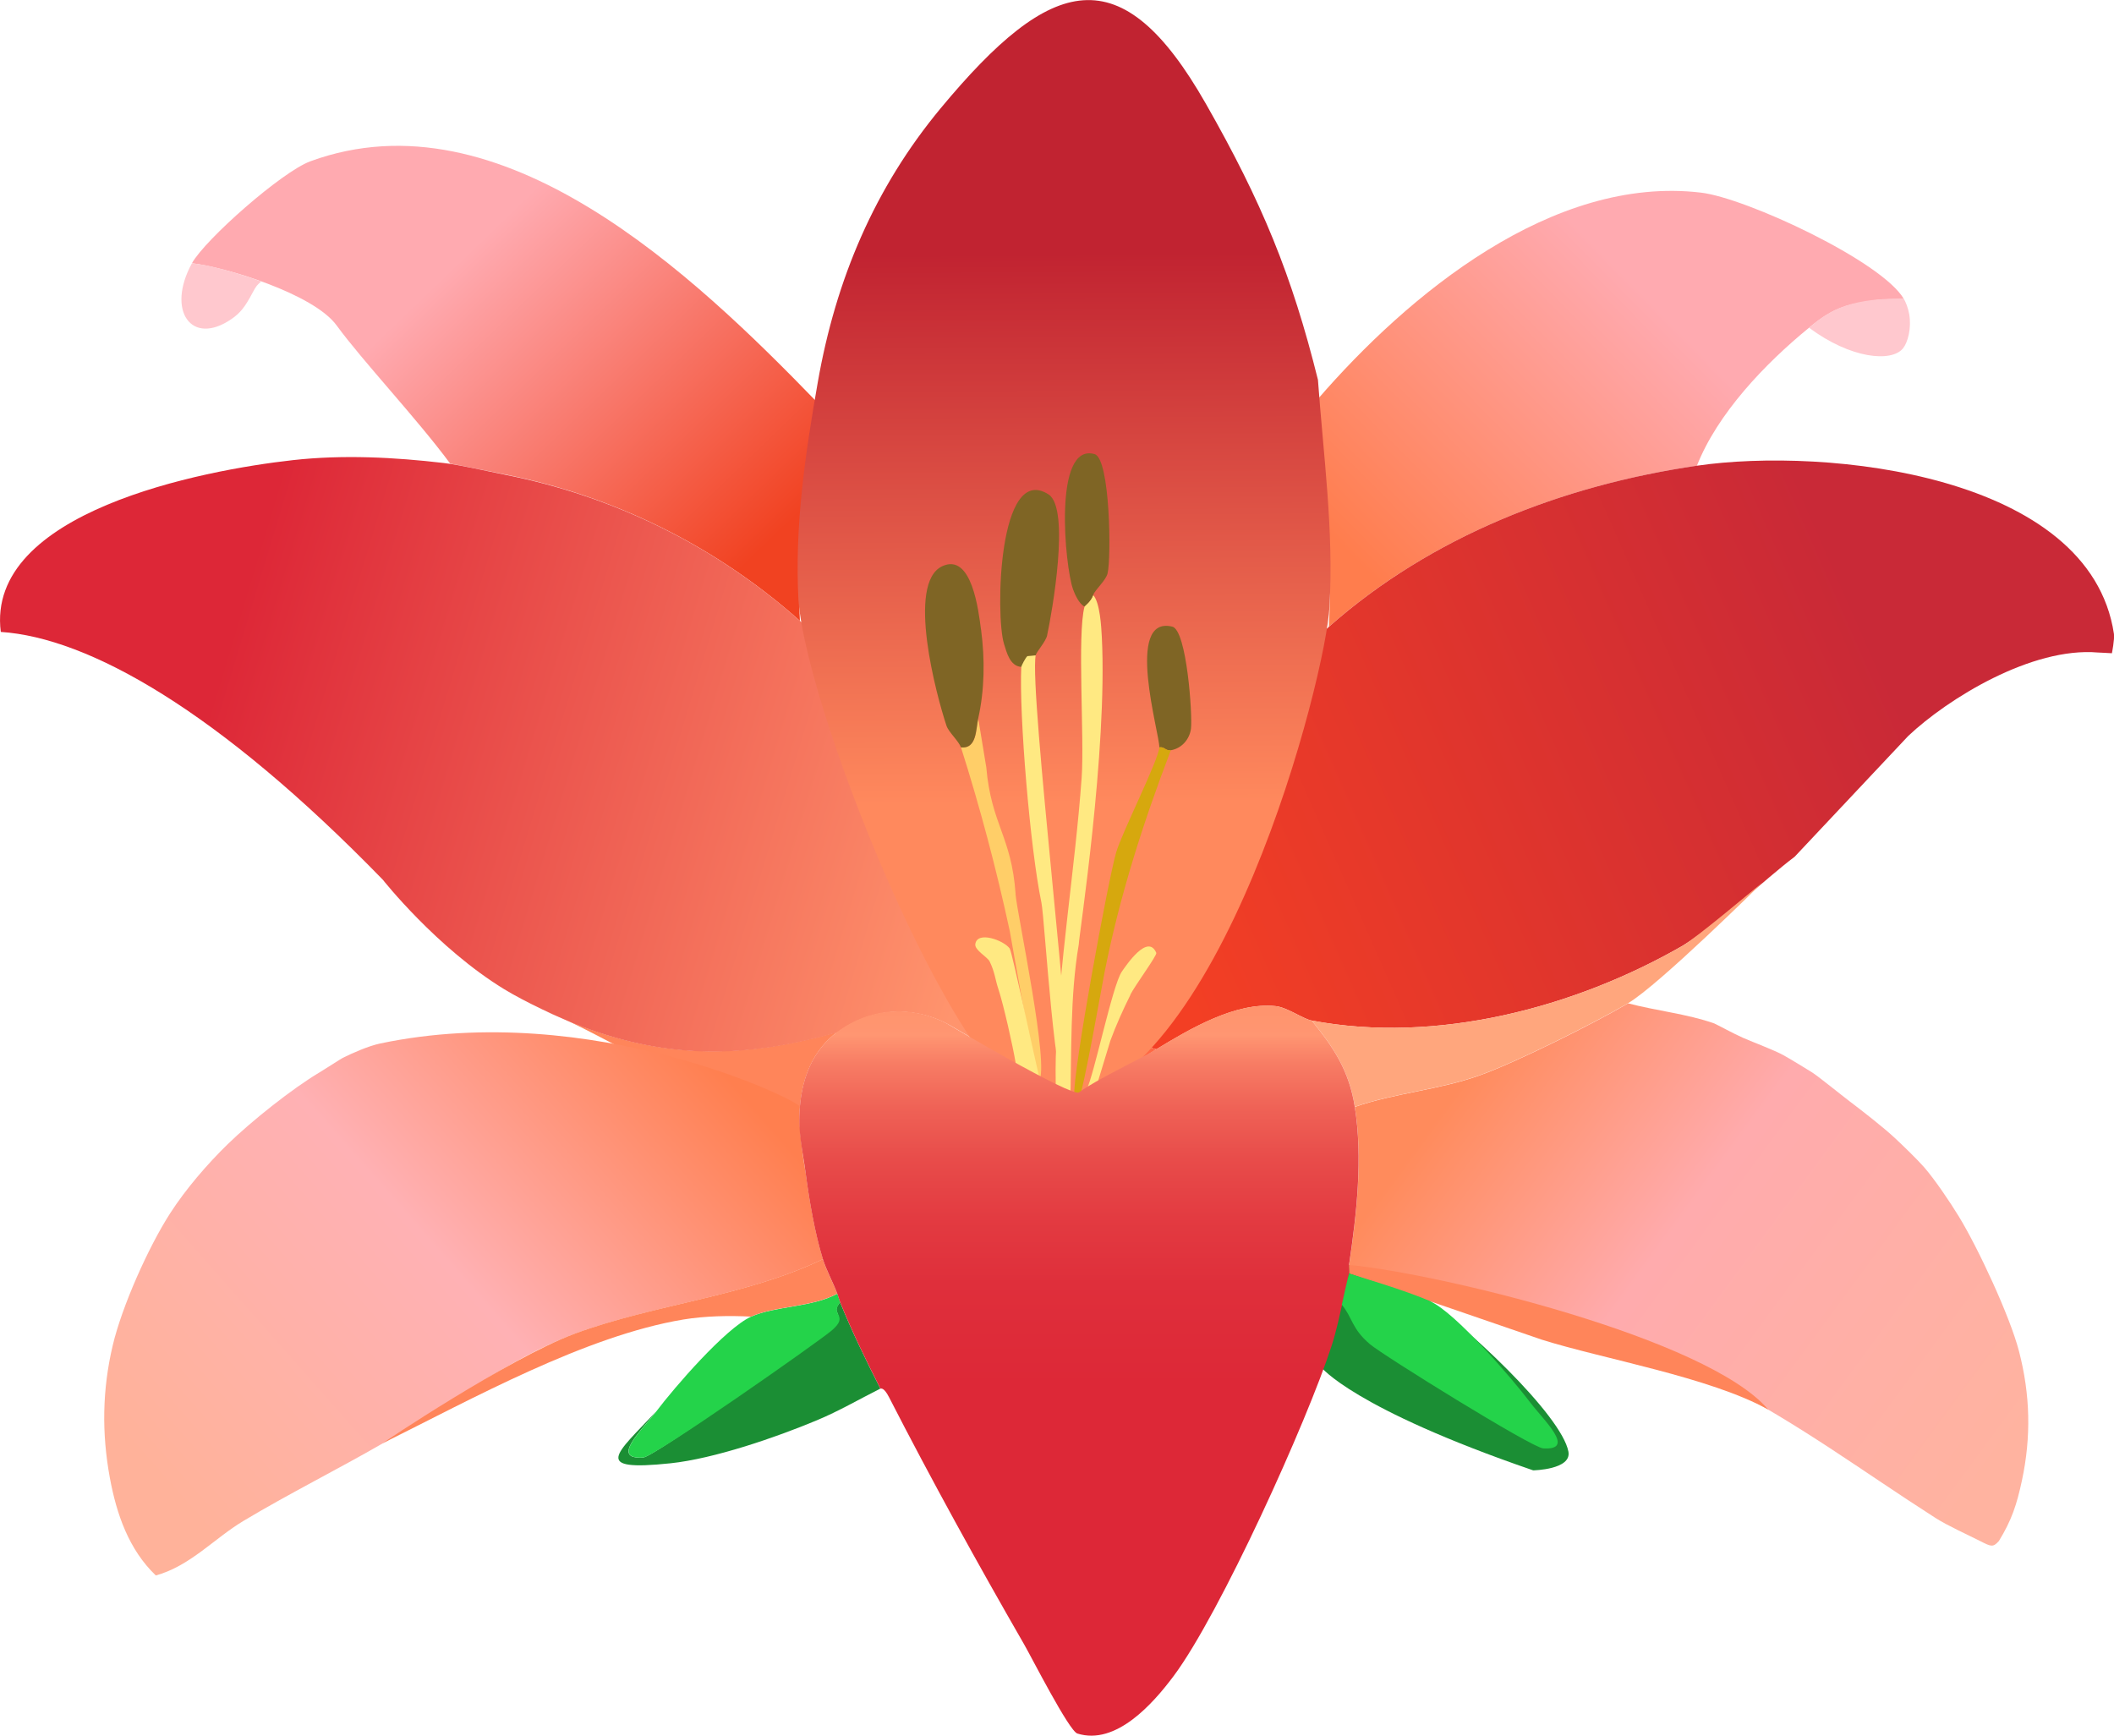
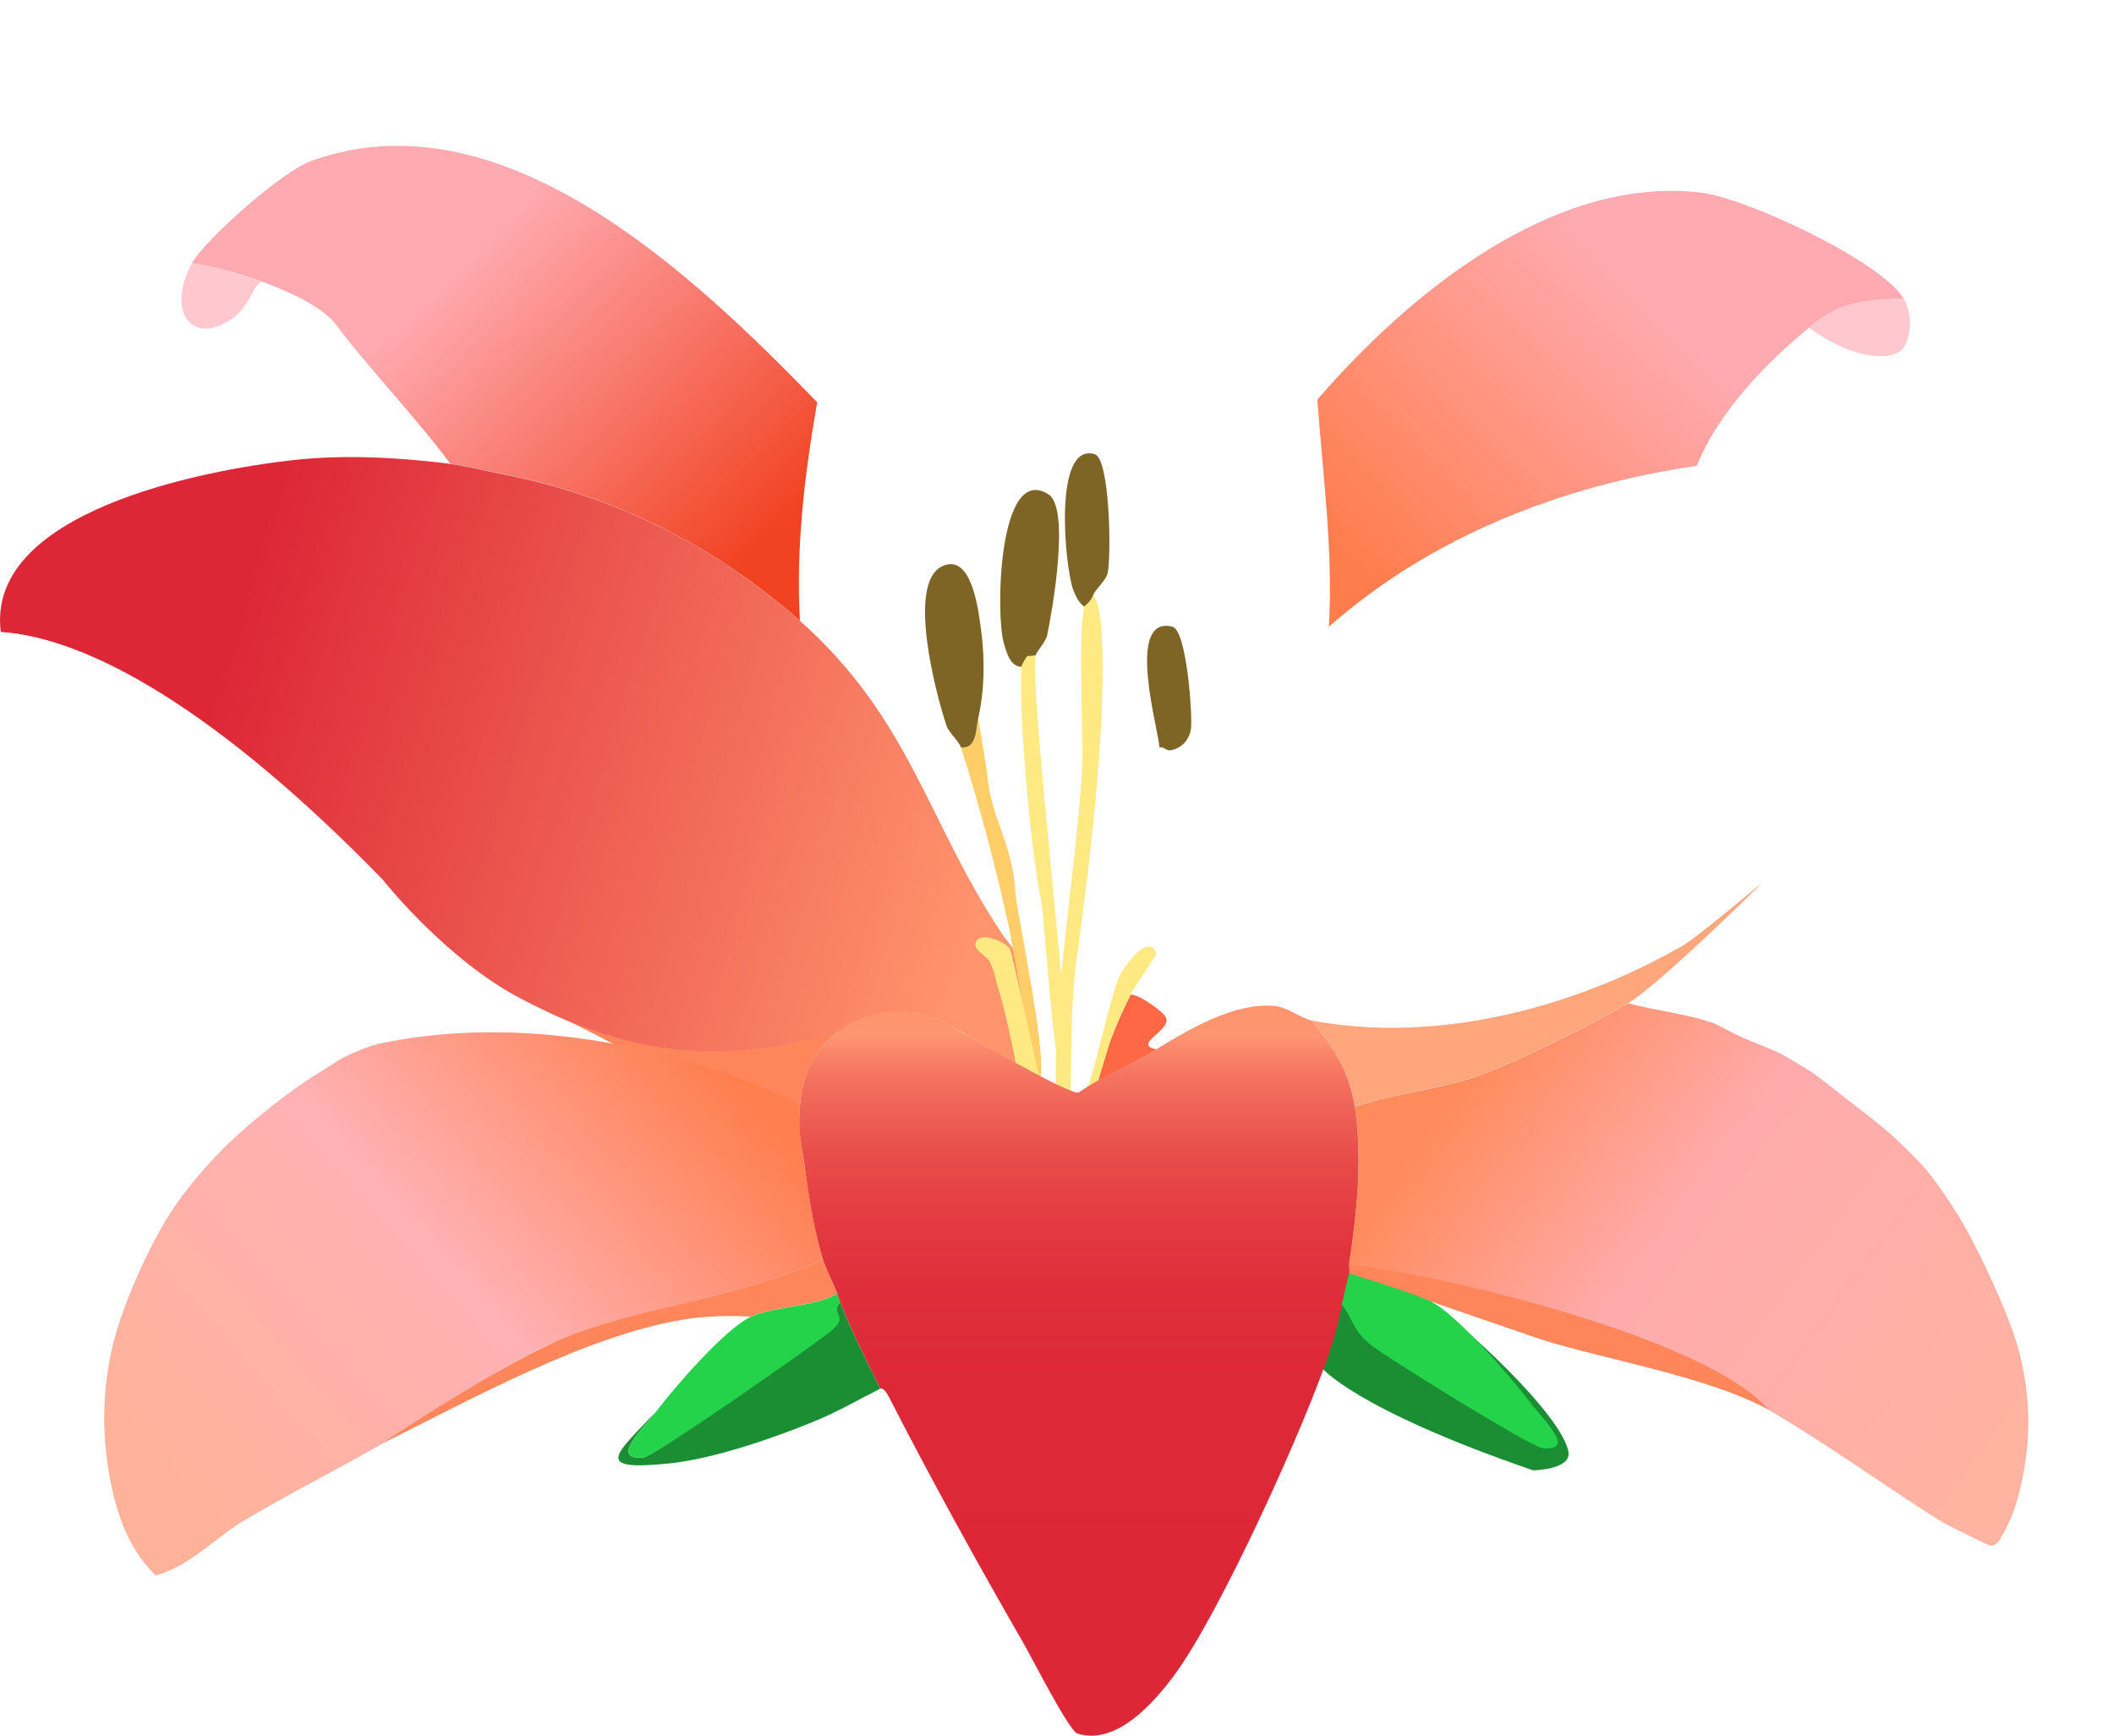
<svg xmlns="http://www.w3.org/2000/svg" viewBox="0 0 323.16 265.33" data-name="Layer 1" id="Layer_1">
  <defs>
    <style>
      .cls-1 {
        fill: #24d34a;
      }

      .cls-2 {
        fill: url(#linear-gradient-2);
      }

      .cls-3 {
        fill: #7f6525;
      }

      .cls-4 {
        fill: #1b8e34;
      }

      .cls-5 {
        fill: #ffce68;
      }

      .cls-6 {
        fill: #ffa67d;
      }

      .cls-7 {
        fill: #ffe982;
      }

      .cls-8 {
        fill: url(#linear-gradient-4);
      }

      .cls-9 {
        fill: url(#linear-gradient-3);
      }

      .cls-10 {
        fill: url(#linear-gradient-5);
      }

      .cls-11 {
        fill: #ff6844;
      }

      .cls-12 {
        fill: url(#linear-gradient-8);
      }

      .cls-13 {
        fill: url(#linear-gradient-7);
      }

      .cls-14 {
        fill: url(#linear-gradient-6);
      }

      .cls-15 {
        fill: #ff855a;
      }

      .cls-16 {
        fill: #ffc8ce;
      }

      .cls-17 {
        fill: url(#linear-gradient);
      }

      .cls-18 {
        fill: #d6a80e;
      }
    </style>
    <linearGradient gradientUnits="userSpaceOnUse" y2="230.12" x2="27.72" y1="159.96" x1="107.1" id="linear-gradient">
      <stop stop-color="#ff7f4f" offset="0" />
      <stop stop-color="#ffb1b4" offset=".48" />
      <stop stop-color="#ffb29a" offset="1" />
    </linearGradient>
    <linearGradient gradientUnits="userSpaceOnUse" y2="225.25" x2="305.09" y1="165.42" x1="223.62" id="linear-gradient-2">
      <stop stop-color="#ff8b5c" offset="0" />
      <stop stop-color="#ffabad" offset=".39" />
      <stop stop-color="#ffb3a0" offset="1" />
    </linearGradient>
    <linearGradient gradientUnits="userSpaceOnUse" y2="88.59" x2="210.11" y1="32.5" x1="267.13" id="linear-gradient-3">
      <stop stop-color="#ffaab0" offset=".25" />
      <stop stop-color="#ff7d4d" offset="1" />
    </linearGradient>
    <linearGradient gradientUnits="userSpaceOnUse" y2="87.7" x2="112.55" y1="26.39" x1="53.56" id="linear-gradient-4">
      <stop stop-color="#ffaab0" offset=".25" />
      <stop stop-color="#f14221" offset="1" />
    </linearGradient>
    <linearGradient gradientUnits="userSpaceOnUse" y2="135.3" x2="151.54" y1="91.02" x1="5.26" id="linear-gradient-5">
      <stop stop-color="#dd2737" offset=".2" />
      <stop stop-color="#ff946d" offset="1" />
    </linearGradient>
    <linearGradient gradientUnits="userSpaceOnUse" y2="141.76" x2="176.37" y1="82.11" x1="311.94" id="linear-gradient-6">
      <stop stop-color="#c92937" offset=".2" />
      <stop stop-color="#f33f24" offset="1" />
    </linearGradient>
    <linearGradient gradientUnits="userSpaceOnUse" y2="122.85" x2="162.88" y1="5.98" x1="162.15" id="linear-gradient-7">
      <stop stop-color="#c12331" offset=".28" />
      <stop stop-color="#ff895d" offset="1" />
    </linearGradient>
    <linearGradient gradientUnits="userSpaceOnUse" y2="153.74" x2="164.94" y1="265.33" x1="164.94" id="linear-gradient-8">
      <stop stop-color="#dd2737" offset=".11" />
      <stop stop-color="#dd2837" offset=".48" />
      <stop stop-color="#df2f3b" offset=".62" />
      <stop stop-color="#e33b41" offset=".71" />
      <stop stop-color="#e84c4a" offset=".79" />
      <stop stop-color="#ef6256" offset=".86" />
      <stop stop-color="#f77c64" offset=".92" />
      <stop stop-color="#ff9672" offset=".96" />
      <stop stop-color="#ff9570" offset=".97" />
      <stop stop-color="#ff946d" offset="1" />
    </linearGradient>
  </defs>
  <g data-name="Generative Object" id="Generative_Object">
    <g>
      <path d="M127.99,157.76c-3.69,2.77-5.33,6.88-5.71,11.43-8.28-1.27-15.79-3.44-23.32-6.96-3.39-1.58-11.67-6.24-15.37-7.57l5.28,2.22c13.51,5.08,25.22,4.81,39.12.88Z" class="cls-15" />
      <g>
        <path d="M215.2,196.44c9.08,6.15,23.54,19.99,24.56,25.47.51,2.76-5.39,2.86-5.39,2.86-27.62-9.49-32.43-15.8-32.43-15.8.72-2.23,3.75-13.31,4.28-15.61l8.98,3.08Z" class="cls-4" />
        <g>
          <path d="M128.43,199.08c1.74,4.33,4.02,9.02,6.15,13.19-3.18,1.6-6.38,3.46-9.67,4.83-6.25,2.62-15.75,5.89-22.42,6.59-12.18,1.28-8.28-1.4-2.2-7.91-2.06,2.73-7.1,7.37-1.98,7.03,1.74-.11,26.66-17.99,28.57-19.78,2.76-2.58-.12-1.96,1.54-3.96Z" class="cls-4" />
          <path d="M128.43,199.08c-1.66,2,1.5,1.93-1.3,4.32-1.99,1.7-27.06,19.3-28.8,19.41-5.13.33-.08-4.3,1.98-7.03,2.74-3.64,10.61-12.75,14.5-14.5,3.68-1.66,9.39-1.41,13.19-3.52.15.4.26.87.44,1.32Z" class="cls-1" />
        </g>
      </g>
      <g>
        <path d="M122.28,169.19c-.35,3.38.83,9.72.88,10.11.55,4.17,1.41,9.19,2.64,13.19-11.92,5.76-25.93,6.91-38.02,11.43-9.94,3.72-19.91,11.32-29.23,16.7-7.02,4.05-14.39,7.72-21.32,11.87-4.52,2.71-8.11,6.87-13.41,8.35-4.13-3.95-6.01-9.39-7.03-14.94-1.25-6.79-1.16-13.45.44-20.22,1.4-5.95,5.46-15.06,8.79-20.22,2.37-3.68,5.66-7.5,8.79-10.55,3.6-3.5,9.78-8.44,14.06-10.99.78-.46,3.24-2.06,3.52-2.2,1.54-.77,3.97-1.83,5.71-2.2,32.38-6.81,64.26,8.8,64.17,9.67Z" class="cls-17" />
        <path d="M125.79,192.48c.51,1.67,1.55,3.58,2.2,5.27-3.79,2.1-9.51,1.86-13.19,3.52-3.3-.18-7.06-.1-10.33.44-14.97,2.49-32.37,12.17-45.93,18.9-.47.23,19.29-12.99,29.23-16.7,12.09-4.52,26.1-5.67,38.02-11.43Z" class="cls-15" />
      </g>
    </g>
    <g>
      <path d="M248.86,153.37c4.18,1.12,9.15,1.64,13.19,3.08.25.09,3.09,1.63,4.4,2.2,1.63.71,4.84,1.91,6.15,2.64.91.5,3.47,2.05,4.4,2.64.99.63,4.39,3.4,5.71,4.4,2,1.51,5.26,4.05,7.03,5.71,1.18,1.1,3.4,3.25,4.4,4.4,1.65,1.9,3.93,5.28,5.27,7.47,2.95,4.81,7.85,15.32,9.23,20.66,1.72,6.62,1.88,13.08.44,19.78-.79,3.68-1.56,6.03-3.52,9.23-.91,1-1.18.85-2.86,0-1.79-.91-5.02-2.37-6.81-3.52-11.52-7.38-20.38-14.1-32.96-20.66-3.69-1.92-8.44-5.04-12.09-6.59-14.2-6.05-29.92-6.69-44.61-11.43,1.16-7.77,2.13-16.32.88-24.17,6.23-2.15,12.9-2.6,19.12-4.83,5.65-2.03,17.35-7.89,22.63-10.99Z" class="cls-2" />
      <path d="M270.29,215.47c-8.89-4.94-25.32-7.75-34.61-10.68-.46-.14-28.85-9.94-29.45-10.11l-.04-1.32c13.8,1.31,54.79,11.17,64.1,22.1Z" class="cls-15" />
    </g>
    <g>
      <g>
        <path d="M291.05,45.7c-4.15.04-3.97.11-6.96.62-3.5.6-5.56,2.16-7.55,3.78-6.75,5.51-14.01,13.14-17.14,21.1-20.59,3-40.63,10.8-56.26,24.61.68-11.68-.93-23.13-1.76-34.72,13.84-16.03,35.96-34.36,58.67-31.64,6.91.83,27.65,10.49,30.99,16.26Z" class="cls-9" />
        <path d="M291.04,45.69c.28.51.64,1.32.82,2.37.36,2.14-.22,4.29-.96,5.2-1.75,2.15-7.97,1.6-14.37-3.17,2.42-1.96,5.41-4.65,14.5-4.4Z" class="cls-16" />
        <path d="M124.92,61.51c-1.94,11.08-3.27,22.1-2.64,33.4-12.87-11.45-28.46-19.12-45.27-22.42-2.44-.5-7.66-1.54-8.19-1.62-5.12-6.92-13.4-15.69-17.35-21.11-3.55-4.88-17.09-8.94-22.13-9.52,2.04-3.66,13.75-13.99,18.12-15.59,29.24-10.7,58.62,17.4,77.46,36.85Z" class="cls-8" />
        <path d="M67.84,70.78c2.56.3,6.54,1.23,9.23,1.76,16.81,3.29,32.4,10.96,45.27,22.42,16.84,14.99,19.46,30.7,30.77,47.69,2.45,3.67,1.72-.66,5.7,21.75.03.14-3.34-1.86-3.48-1.87-1.09-.42-9.13-5.29-10.56-6.04-5.43-2.83-11.76-2.38-16.7,1.32-13.9,3.93-25.6,4.2-39.12-.88-3.42-1.29-8.69-3.77-11.87-5.71-10.33-6.31-18.56-16.74-18.56-16.74C33.28,108.53,13.52,97.49.12,96.6c-2.33-18.34,30.78-24.72,44.65-26.26,7.61-.85,15.52-.45,23.07.44Z" class="cls-10" />
        <g>
-           <path d="M320.72,99.75c-10.14-.88-22.98,7.06-29.01,12.75l-17.36,18.46c-4.77,3.61-11.32,9.99-17.14,13.62-16.5,9.49-37.62,15.05-56.7,11.43-1.32-.25-3.73-2.01-5.49-2.2-6.14-.66-13.14,3.49-18.24,6.59-3.95-.78,2.81-3.03,1.32-5.05-.07-.37-3.76-3.34-5.27-3.3.68-1.37,4.1-6.03,3.96-6.37-1.29-3.06-4.62,1.9-5.27,2.86l-1.98,1.76c-.37-.26-.25-1.3-.22-1.76.58-9.16,25.98-45.79,33.84-52.74,15.63-13.81,35.66-21.61,56.26-24.61,19.75-2.88,60.06,1.31,63.73,25.71.12.82-.31,2.96-.31,2.96-1.03-.08-1.65-.07-2.11-.11Z" class="cls-14" />
          <path d="M248.86,153.37c-5.29,3.1-16.98,8.96-22.63,10.99-6.22,2.23-12.89,2.69-19.12,4.83-.87-5.48-3.18-9.01-6.59-13.19,19.08,3.63,40.2-1.94,56.7-11.43,2.1-1.21,10.27-8.1,12.19-9.65,0,0-15.83,15.68-20.54,18.44Z" class="cls-6" />
-           <path d="M176.78,160.4c-2.71,1.65-6.56,4.62-9.23,6.59.44-2.71,1.26-5.33,2.2-7.91.86-2.35,1.96-4.79,3.08-7.03,1.52-.04,5.21,2.92,5.27,3.3,1.49,2.02-5.27,4.27-1.32,5.05Z" class="cls-11" />
+           <path d="M176.78,160.4c-2.71,1.65-6.56,4.62-9.23,6.59.44-2.71,1.26-5.33,2.2-7.91.86-2.35,1.96-4.79,3.08-7.03,1.52-.04,5.21,2.92,5.27,3.3,1.49,2.02-5.27,4.27-1.32,5.05" class="cls-11" />
        </g>
      </g>
      <g>
-         <path d="M201.47,58.05c.83,11.59,2.44,23.05,1.76,34.72-.42,9.99-16.34,73.68-42.71,76.59-12.38,1.36-37.04-59.5-38.45-77.46-.63-11.3.99-22.32,2.93-33.4,2.77-15.85,8.73-29.81,18.78-41.93,17-20.49,27.65-23.35,40.55-.72,8.57,15.03,13.16,26.2,17.14,42.21Z" class="cls-13" />
        <path d="M155.24,136.66c.2,2.86,5.33,26.71,3.55,28.63-.56-.65-4.3-22.32-4.42-22.92-2.04-9.46-4.54-18.91-7.47-28.13,2.44.29,2.28-2.8,2.64-4.4l1.23,7.45c.76,8.78,3.86,10.55,4.48,19.36Z" class="cls-5" />
        <path d="M154.36,145.02c.36.52,4,17.66,4.44,19.38,1.49,5.95-3.21.1-3.54-1.91-.41-2.48-1.85-8.92-2.65-11.32-.47-1.41-.53-2.56-1.32-4.18-.35-.72-2.3-1.72-2.2-2.64.25-2.12,4.39-.6,5.27.66Z" class="cls-7" />
        <path d="M172.82,152.05c-1.12,2.24-2.22,4.69-3.08,7.03l-2.07,6.8-1.61.8c1.19-2.28,3.98-16.04,5.43-18.15.66-.95,3.98-5.92,5.27-2.86.15.35-3.27,5.01-3.96,6.37Z" class="cls-7" />
        <path d="M160.08,97.11c-.21.99-1.66,2.53-1.76,3.08l-1.09.26c.47.95-1.1,1.37-1.11,1.5-1.73-.13-2.22-2.18-2.64-3.52-1.33-4.3-.89-27.79,6.81-22.85,3.35,2.15.53,18.07-.22,21.54Z" class="cls-3" />
        <path d="M149.97,96.23c.6,4.53.55,9.18-.44,13.62-.36,1.6-.19,4.68-2.64,4.4-.3-.93-1.88-2.33-2.2-3.3-1.53-4.58-6.17-21.81-.66-24.39,4.55-2.13,5.57,6.92,5.93,9.67Z" class="cls-3" />
        <path d="M164.91,144.36c-1.37,8.02-1.07,16.58-1.32,24.83-.66.37-1.86,0-2.2,0,.05-2.48-.07-4.99,0-7.47.42-13.99,2.95-28.77,3.96-42.85.44-6.12-.71-21.84.44-26.15.03-.11.98-.76,1.32-1.76,1.04,1.13,1.24,4.88,1.32,6.37.9,17.46-3.54,46.04-3.52,47.03Z" class="cls-7" />
        <path d="M167.11,90.96c-.34,1-1.29,1.65-1.32,1.76-.82-.37-1.49-1.88-1.76-2.64-1.24-3.45-3.09-22.5,3.3-20.66,2.39.69,2.56,15.91,1.98,18.24-.27,1.1-1.93,2.51-2.2,3.3Z" class="cls-3" />
        <path d="M178.98,114.69c-.79.13-.99-.59-1.76-.44.11-1.88-5.39-20.24,1.98-18.46,2.24.54,3.11,13.62,2.86,15.6-.21,1.62-1.41,3.02-3.08,3.3Z" class="cls-3" />
-         <path d="M178.98,114.69c-4.24,11.1-7.79,22.18-10.11,33.84-.42,2.11-3.14,17.75-3.99,19.67-.37,1.49-.55.78-.66-.72-.26-3.55,5.22-33.18,6.41-37.2.95-3.19,6.48-14.07,6.59-16.04.77-.15.97.57,1.76.44Z" class="cls-18" />
        <path d="M200.51,156c3.41,4.17,5.72,7.71,6.59,13.19,1.25,7.85.28,16.4-.88,24.17-.06.42.07.9,0,1.32-.22,1.31-.58,2.66-.88,3.96-.52,2.3-1.04,4.8-1.76,7.03-3.75,11.61-17.09,41.06-24.17,50.54-3.1,4.15-8.79,10.66-14.72,8.79-1.27-.4-7-11.66-8.13-13.62-7.1-12.33-14.17-25.14-20.66-37.8-.85-1.66-1.28-1.24-1.32-1.32-2.13-4.17-4.41-8.85-6.15-13.19-.18-.45-.29-.92-.44-1.32-.64-1.7-1.68-3.6-2.2-5.27-1.23-3.99-2.09-9.01-2.64-13.19-.48-3.63-1.21-6.21-.88-10.11.38-4.55,2.02-8.66,5.71-11.43,4.94-3.7,11.27-4.15,16.7-1.32,0,0,19.18,11.36,20.27,10.55,2.67-1.97,9.1-4.94,11.81-6.59,5.1-3.11,12.1-7.25,18.24-6.59,1.76.19,4.17,1.95,5.49,2.2Z" class="cls-12" />
        <path d="M158.32,100.19c-1.01,5.51,6.03,63.56,4.9,65.82-1.85,3.72-3.51-25.59-4.02-28.02-1.73-8.27-3.43-28.82-3.08-36.04,0-.14.68-1.49.94-1.65l1.26-.11Z" class="cls-7" />
      </g>
    </g>
  </g>
  <path d="M39.94,43.02c-.62.55-.75.63-1.32,1.71-1.15,2.16-1.85,3.09-3.25,4.05-6.12,4.2-9.98-1.3-6.04-8.52,3.6.26,9.95,2.51,10.61,2.77Z" class="cls-16" />
  <path d="M205.12,199.45c1.66,2,1.48,3.63,4.28,6.02,1.99,1.7,24.75,15.83,26.49,15.94,5.13.33.08-4.3-1.98-7.03-2.74-3.64-11.38-13.69-15.27-15.45-3.68-1.66-11.12-3.82-12.41-4.25-.15.4-1.11,4.77-1.11,4.77Z" class="cls-1" />
</svg>